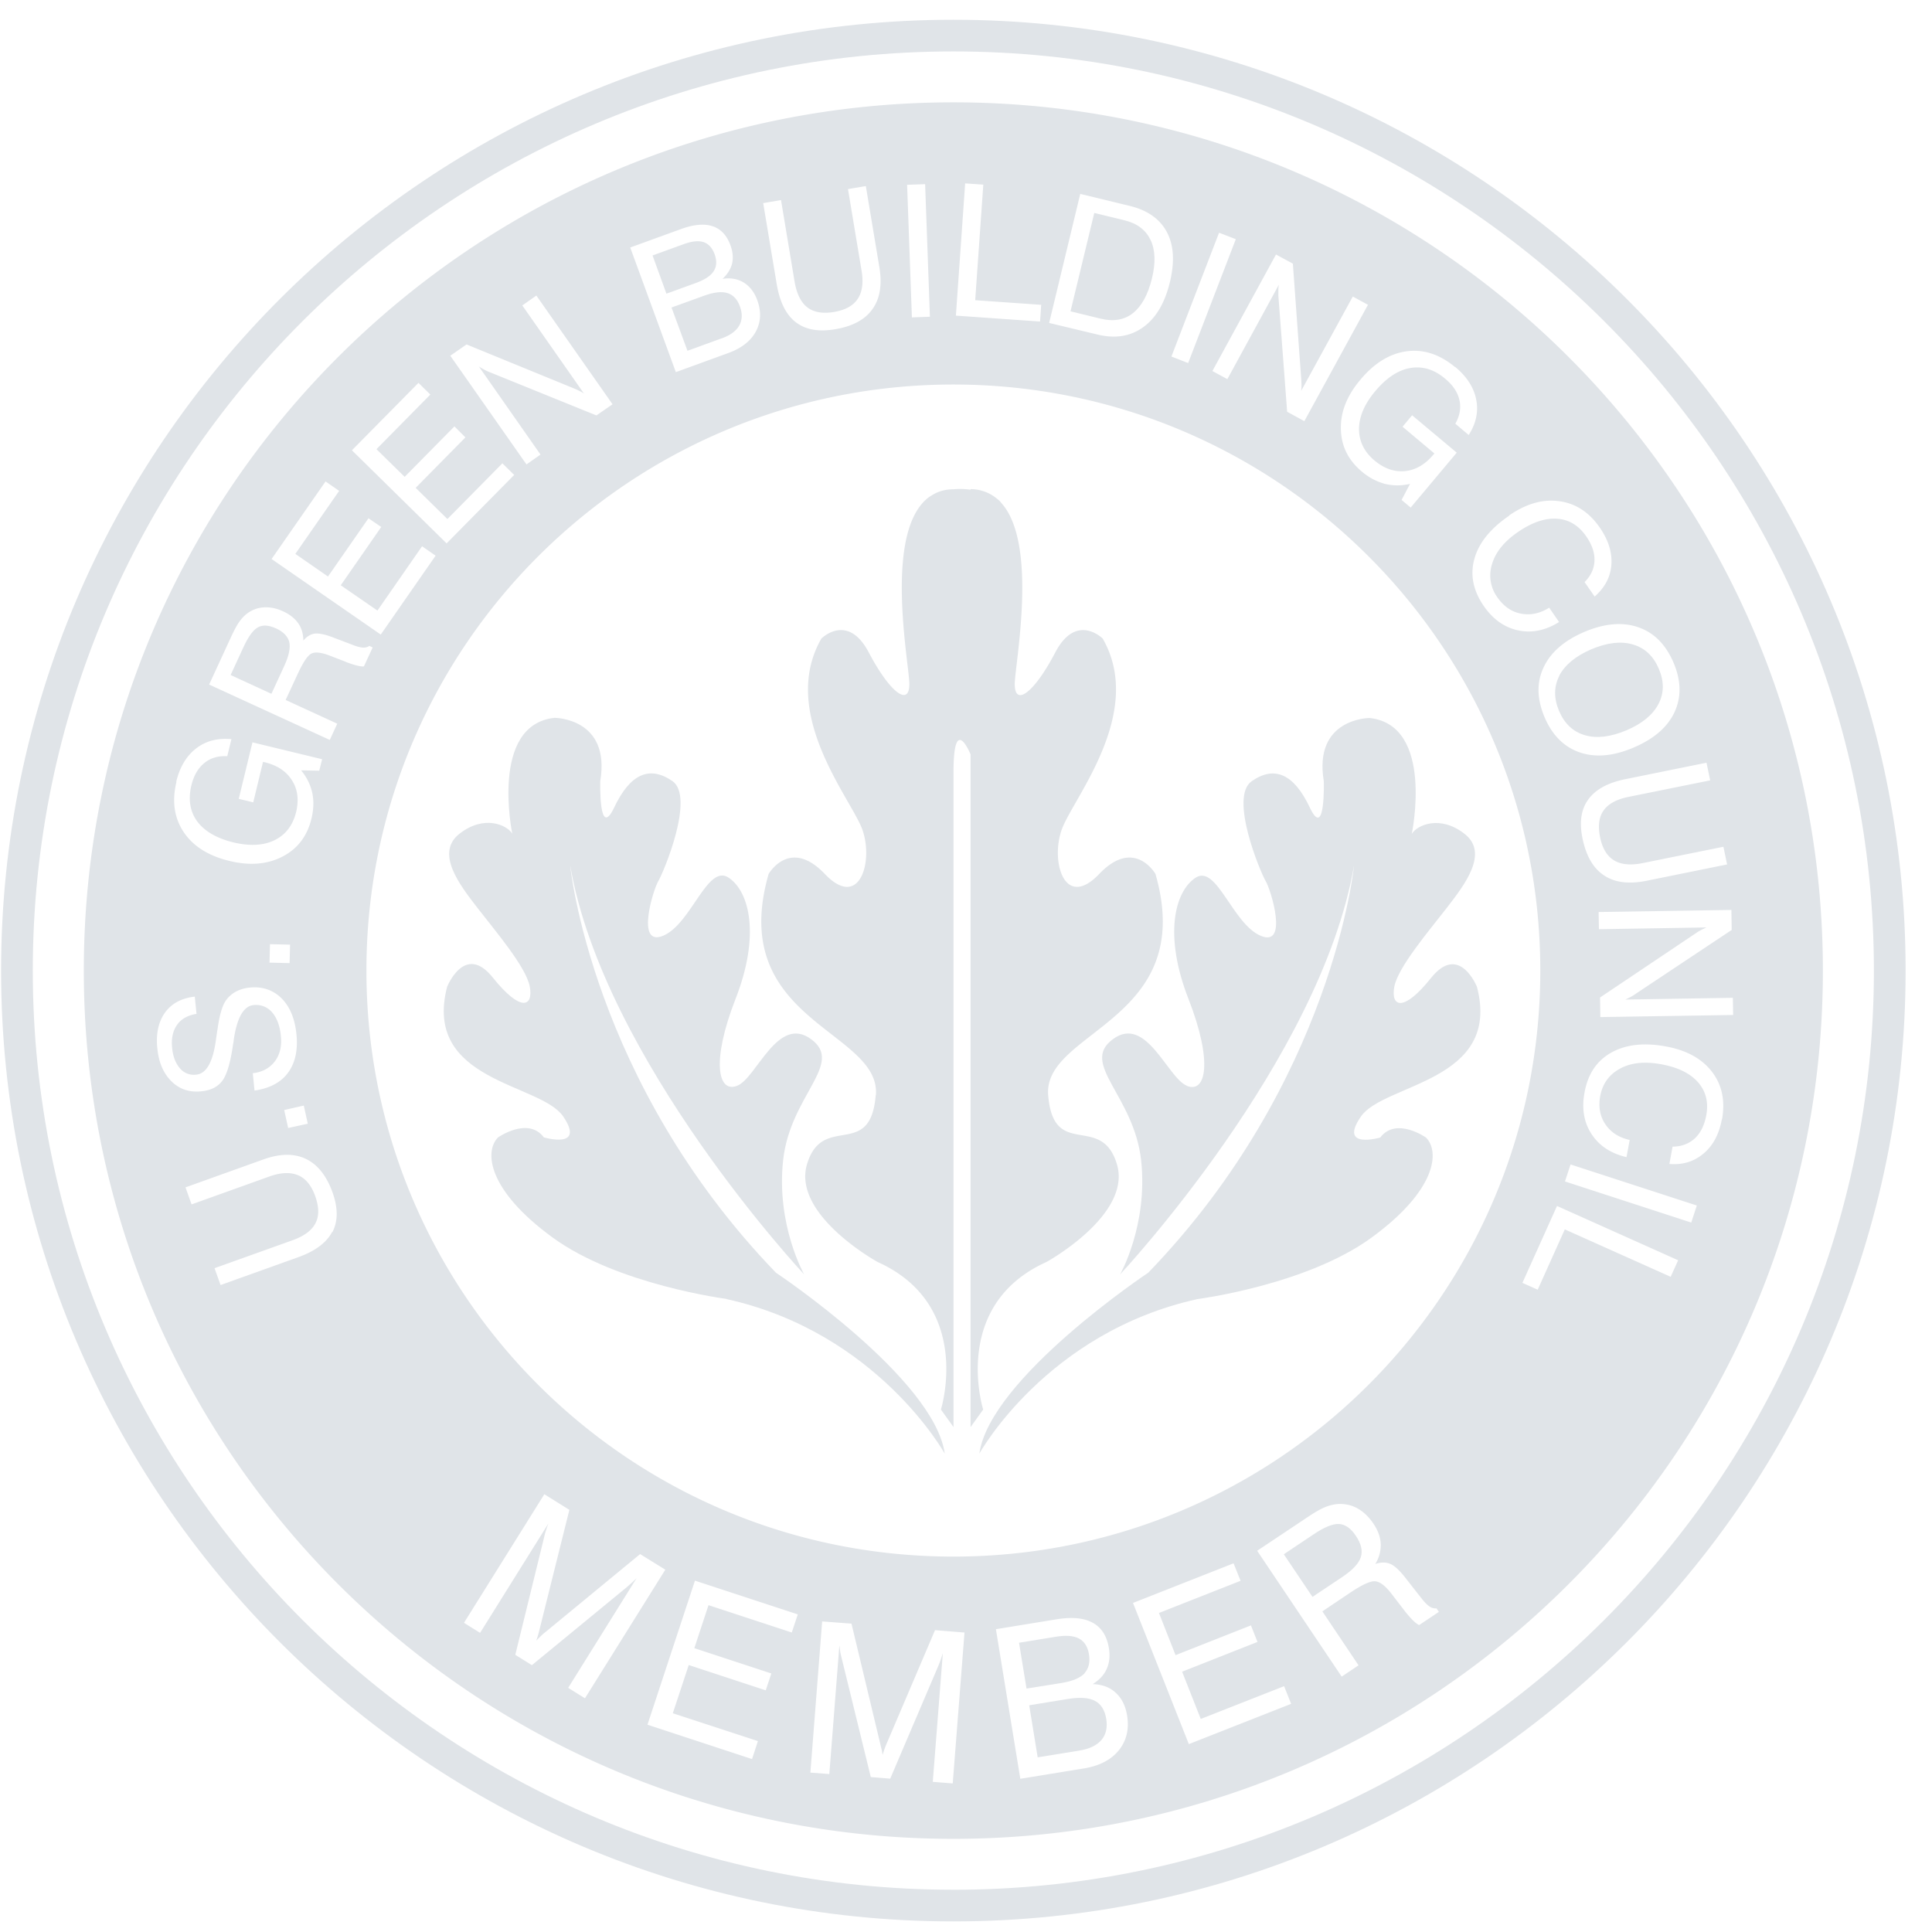
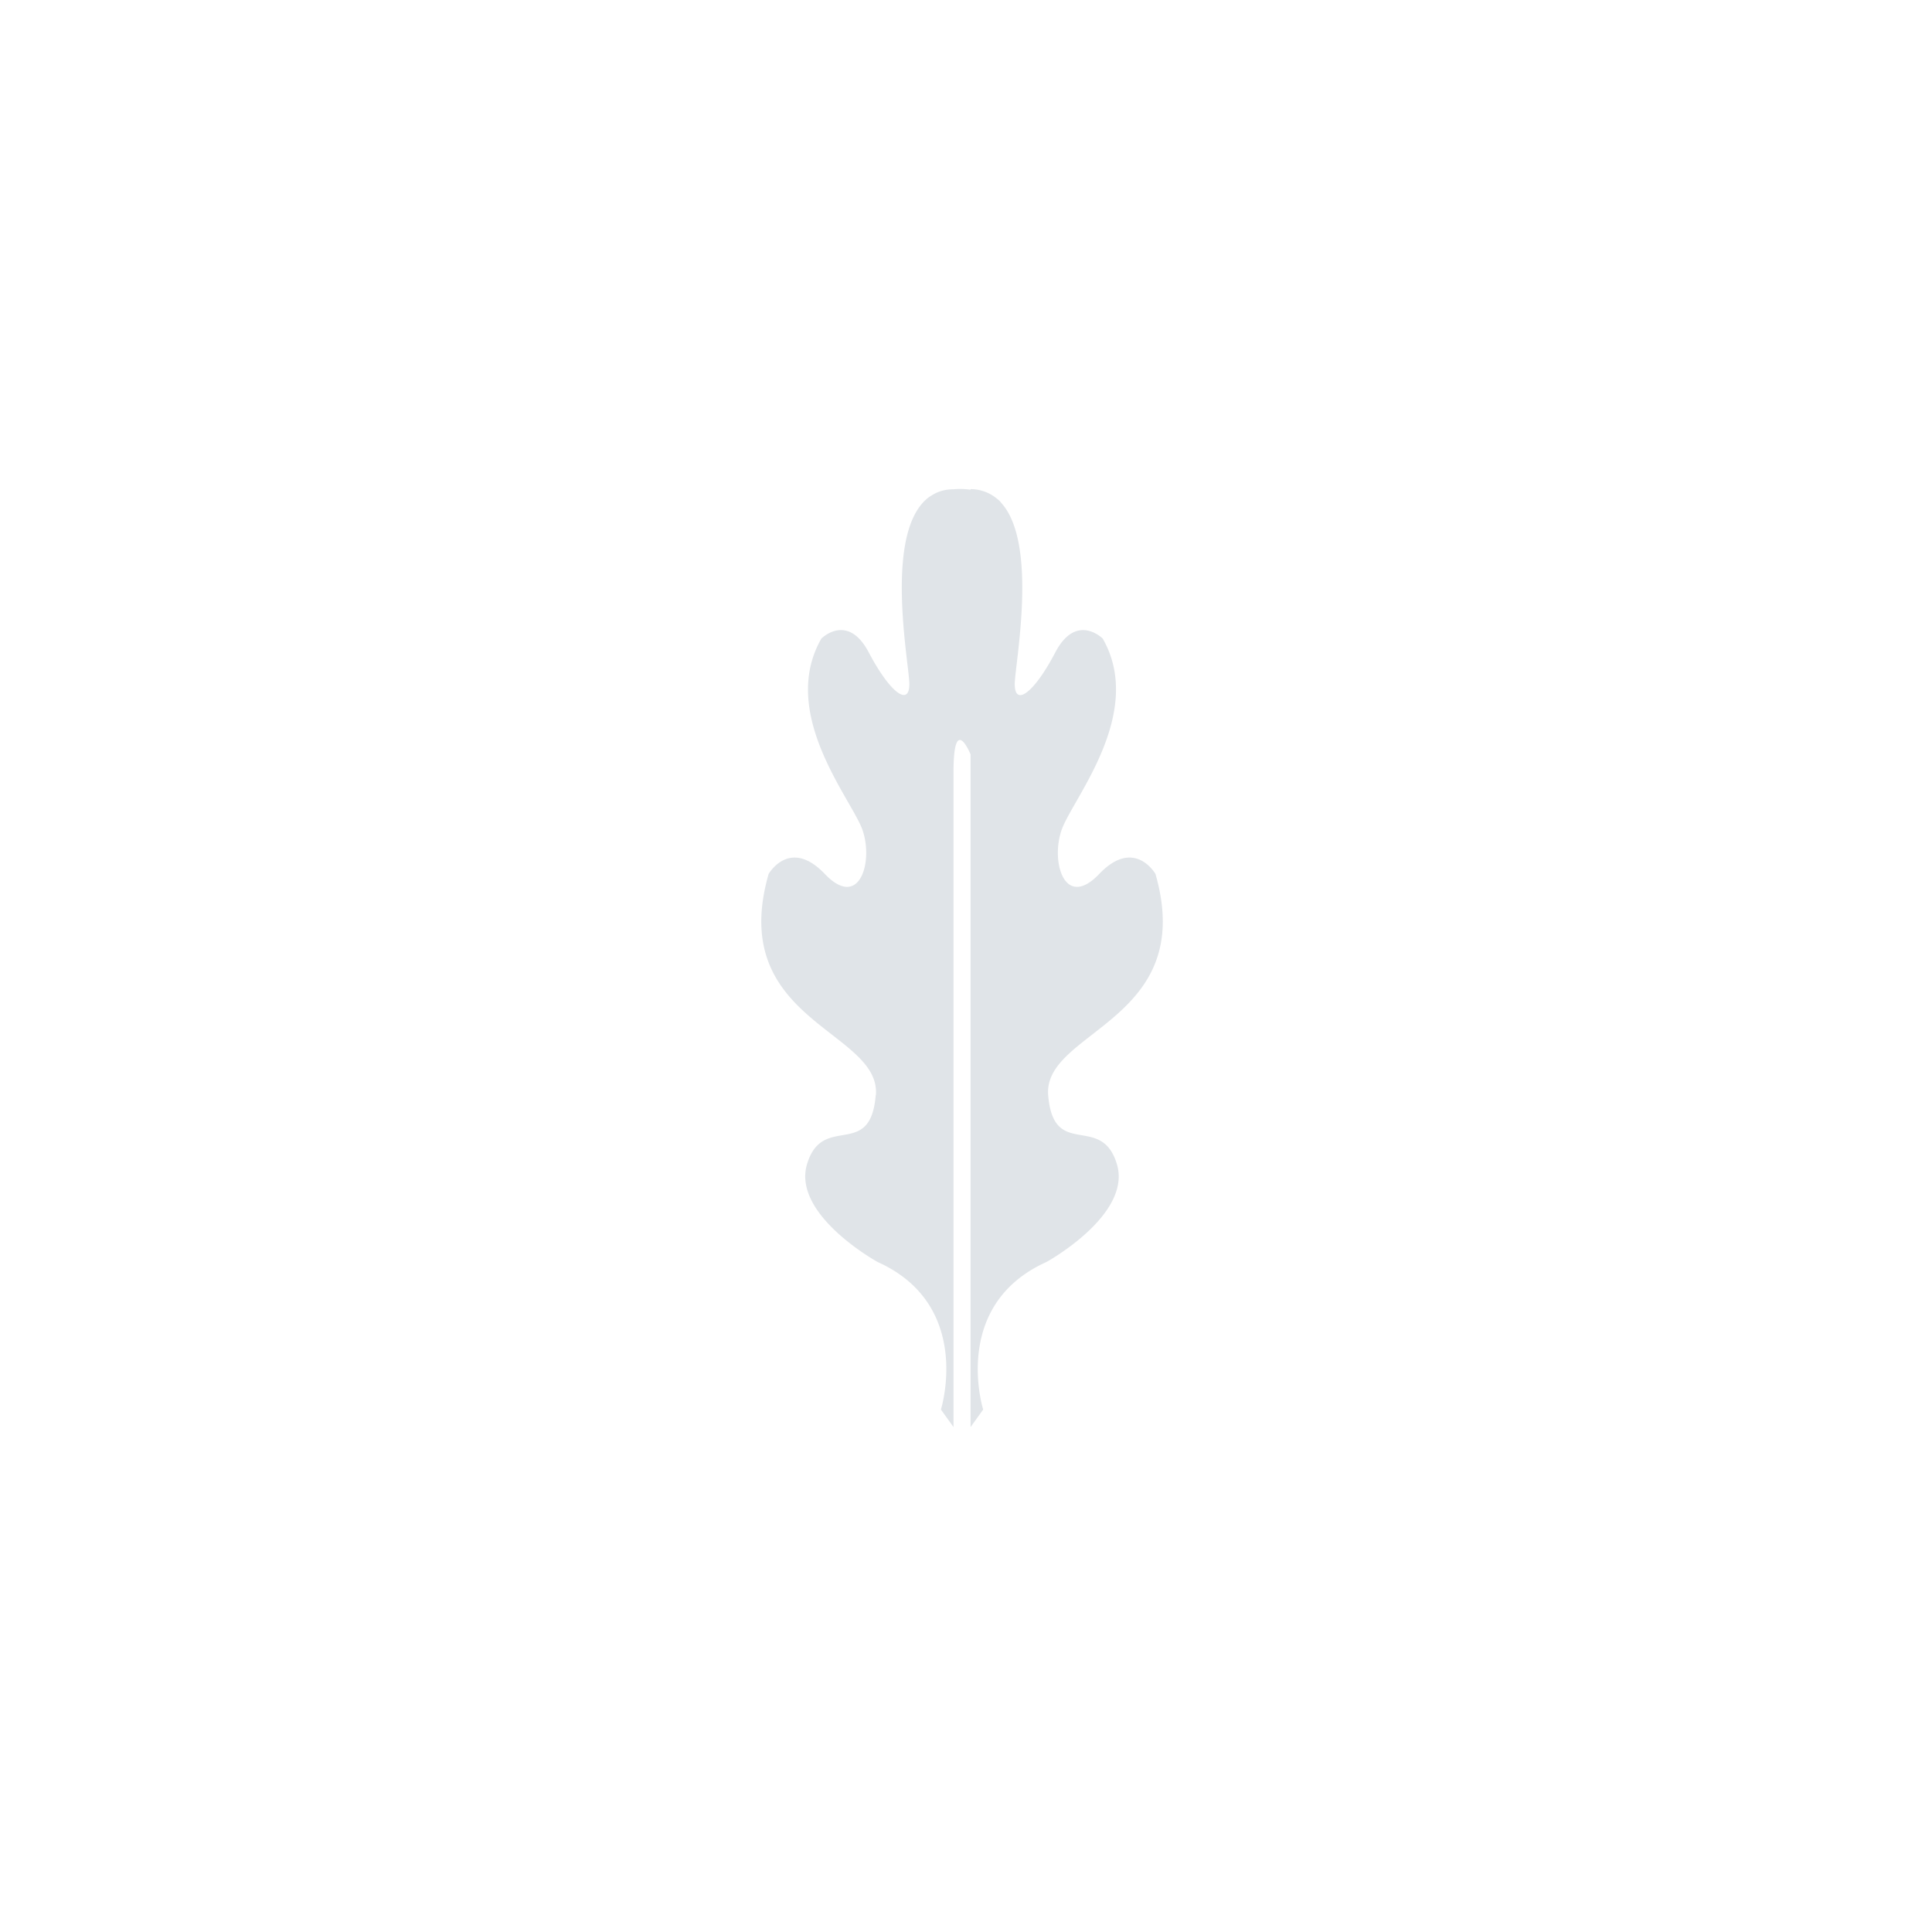
<svg xmlns="http://www.w3.org/2000/svg" width="71" height="71" viewBox="0 0 71 71" fill="none">
-   <path d="M26.7 47.741c5.558 1.229 8.019 5.68 8.019 5.68-.387-2.773-6.204-6.65-6.204-6.65-6.79-7.037-7.562-14.975-7.562-14.975 1.23 7.166 8.6 15.039 8.6 15.039s-1.032-1.808-.774-4.194c.258-2.387 2.261-3.55 1.03-4.451-1.23-.907-2.003 1.42-2.711 1.708-.71.292-.973-.872-.065-3.194.908-2.322.516-3.937-.258-4.451-.779-.515-1.359 1.678-2.39 2.129-1.036.45-.386-1.679-.193-2 .193-.322 1.36-3.1.516-3.68-.844-.579-1.553-.257-2.133.965-.58 1.229-.515-.965-.515-.965.386-2.322-1.681-2.322-1.681-2.322-2.39.258-1.553 4.258-1.553 4.258-.193-.321-1.03-.707-1.939 0-.902.708 0 1.872.645 2.708.65.843 1.81 2.194 1.939 2.92.128.724-.323.953-1.36-.34-1.03-1.293-1.68.34-1.68.34-.903 3.497 3.426 3.532 4.264 4.76.838 1.229-.709.772-.709.772-.58-.772-1.681 0-1.681 0-.516.515-.387 1.937 2.003 3.68s6.397 2.257 6.397 2.257l-.006.006zM43.611 39.897c-.709-.292-1.488-2.614-2.712-1.708-1.23.901.773 2.065 1.037 4.452.258 2.386-.773 4.193-.773 4.193s7.369-7.873 8.599-15.038c0 0-.773 7.938-7.563 14.974 0 0-5.816 3.872-6.209 6.65 0 0 2.454-4.45 8.014-5.679 0 0 4.007-.515 6.397-2.258 2.39-1.743 2.518-3.164 2.003-3.679 0 0-1.096-.772-1.681 0 0 0-1.553.45-.71-.772.845-1.228 5.173-1.263 4.266-4.761 0 0-.645-1.626-1.682-.34-1.03 1.293-1.488 1.065-1.359.34.13-.726 1.295-2.083 1.94-2.919.644-.836 1.552-2 .644-2.708-.903-.708-1.746-.322-1.94 0 0 0 .844-4-1.552-4.258 0 0-2.068 0-1.681 2.322 0 0 .064 2.193-.516.965-.58-1.228-1.294-1.55-2.132-.965-.843.579.322 3.357.516 3.679.193.322.843 2.45-.194 2-1.036-.45-1.616-2.643-2.39-2.129-.773.515-1.165 2.13-.257 4.451.908 2.323.644 3.487-.065 3.194v-.006z" fill="#E0E4E8" />
  <path d="M32.182 40.248c-.193 2.387-1.939.644-2.519 2.516-.58 1.871 2.59 3.614 2.59 3.614 3.532 1.591 2.325 5.422 2.325 5.422l.463.644V28.369c0-2.194.627-.644.627-.644v24.719l.463-.644s-1.207-3.83 2.325-5.422c0 0 3.17-1.743 2.584-3.614-.58-1.872-2.326-.13-2.52-2.516-.193-2.386 5.495-2.714 3.943-8.13 0 0-.773-1.357-2.068 0-1.294 1.357-1.81-.515-1.359-1.679.451-1.164 3.035-4.264 1.488-6.972 0 0-.972-.97-1.746.515-.779 1.486-1.487 2-1.487 1.158 0-.696.878-5.136-.493-6.656a.586.586 0 0 0-.134-.135 1.518 1.518 0 0 0-.996-.374v.023a2.564 2.564 0 0 0-.627-.017c-.293 0-.539.07-.75.193l-.134.082c-1.717 1.24-.739 6.147-.739 6.884 0 .836-.708.322-1.488-1.158-.779-1.486-1.745-.515-1.745-.515-1.553 2.708 1.03 5.808 1.488 6.972.45 1.164-.065 3.036-1.36 1.68-1.294-1.358-2.067 0-2.067 0-1.552 5.421 4.136 5.743 3.942 8.13h-.006z" fill="#E0E4E8" />
-   <path d="M35.035.726C15.74.726.04 16.4.04 35.668c0 19.268 15.699 34.943 34.995 34.943S70.03 54.936 70.03 35.668C70.03 16.401 54.331.726 35.035.726zm0 68.721c-18.652 0-33.83-15.155-33.83-33.779 0-18.623 15.178-33.778 33.83-33.778 18.652 0 33.83 15.155 33.83 33.778 0 18.624-15.178 33.78-33.83 33.78z" fill="#E0E4E8" />
-   <path d="M49.206 56.006c-.229-.012-.545.117-.95.392l-1.077.72 1.054 1.567 1.078-.72c.387-.257.62-.503.697-.736.076-.234.018-.498-.182-.79-.181-.275-.392-.421-.615-.433h-.005zM40.237 62.505c-.223-.117-.55-.14-.984-.07l-1.43.233.311 1.913 1.517-.246c.38-.058.656-.193.826-.391.17-.2.229-.463.176-.784-.053-.316-.193-.538-.416-.655zM10.139 23.093c-.264-.123-.48-.135-.656-.041-.176.093-.352.333-.533.725l-.475 1.03 1.5.69.474-1.03c.17-.368.229-.66.182-.871-.053-.21-.217-.38-.498-.509l.006.006zM39.85 61.493c.158-.17.217-.404.17-.696-.047-.281-.164-.468-.363-.58-.2-.105-.474-.128-.838-.07l-1.37.223.275 1.684 1.312-.21c.387-.065.656-.182.82-.346l-.006-.005zM41.637 11.505c.316-.251.55-.672.697-1.275.14-.579.123-1.047-.053-1.415-.175-.363-.492-.608-.96-.72l-1.107-.269-.873 3.615 1.107.27c.474.116.873.046 1.19-.206zM26.524 12.436c.316-.117.533-.275.644-.474.111-.199.123-.433.023-.702-.093-.263-.252-.427-.462-.491-.211-.065-.498-.03-.856.099l-1.195.433.586 1.59 1.265-.461-.005.006z" fill="#E0E4E8" />
-   <path d="M35.035 3.761C17.385 3.761 3.08 18.045 3.08 35.67c0 17.623 14.311 31.907 31.955 31.907S66.99 53.292 66.99 35.669c0-17.624-14.305-31.908-31.955-31.908zm28.61 30.41-3.509 2.334c-.076.053-.146.1-.216.134-.07.036-.13.07-.194.094l3.955-.064.011.631-4.88.077-.011-.72 3.556-2.386a1.62 1.62 0 0 1 .17-.1 5.61 5.61 0 0 1 .187-.088l-3.954.065-.012-.632 4.88-.076.011.725.006.006zm-.802-5.492-2.976.602c-.451.088-.762.258-.931.497-.176.24-.217.568-.135.983.082.41.252.696.51.854.257.158.609.193 1.048.105l2.976-.602.135.65-2.97.602c-.639.128-1.16.064-1.553-.2-.398-.263-.656-.713-.79-1.356-.124-.597-.053-1.076.216-1.44.264-.362.72-.613 1.37-.742l2.97-.603.136.65h-.006zm-2.636-5.627c.58.199 1.007.632 1.294 1.298.282.667.293 1.27.035 1.825-.257.55-.761.983-1.505 1.299-.744.316-1.4.374-1.98.175-.574-.199-1.008-.631-1.289-1.292-.281-.667-.298-1.276-.035-1.831.258-.556.762-.989 1.5-1.305.744-.315 1.406-.368 1.98-.17zm-4.745-4.112c.632-.433 1.247-.608 1.845-.52.603.081 1.101.409 1.494.982.31.456.45.907.416 1.357-.035.45-.24.836-.615 1.164l-.37-.532c.235-.234.352-.492.364-.784.012-.287-.088-.585-.299-.89-.281-.409-.639-.625-1.078-.654-.44-.03-.92.134-1.44.491-.493.34-.81.725-.944 1.164a1.37 1.37 0 0 0 .193 1.234c.229.328.516.532.861.597.352.07.697 0 1.043-.217l.363.527c-.504.316-1.013.415-1.517.304-.504-.111-.925-.415-1.26-.907-.386-.567-.497-1.14-.333-1.725.164-.585.591-1.111 1.277-1.58v-.011zm-1.986-5.457c.428.356.685.754.773 1.199.088.438 0 .877-.275 1.304l-.492-.415c.164-.287.217-.58.152-.866-.064-.287-.24-.55-.521-.784-.404-.345-.832-.473-1.283-.397-.445.076-.873.356-1.277.836-.404.474-.604.942-.61 1.398 0 .456.188.848.575 1.17.351.292.72.42 1.113.386.392-.041.738-.24 1.042-.603l.041-.046-1.171-.983.351-.421 1.64 1.374-1.692 2.018-.334-.28.31-.591a1.98 1.98 0 0 1-.925 0 2.2 2.2 0 0 1-.844-.45c-.51-.428-.761-.948-.773-1.574-.012-.626.228-1.228.726-1.813.51-.609 1.078-.954 1.699-1.036.62-.082 1.213.117 1.77.58l.005-.006zm-5.963-3.785.304 4.2c.006.094.012.175.012.257 0 .082 0 .147-.012.21l1.898-3.468.557.304-2.338 4.276-.632-.345-.322-4.264v-.199c0-.064.005-.134.017-.205l-1.892 3.469-.55-.298 2.337-4.282.638.345h-.017zm-2.098-.906-1.751 4.55-.615-.24 1.751-4.55.621.24h-.006zm-5.717-1.667 1.804.438c.662.158 1.12.48 1.377.96.258.48.293 1.093.117 1.836-.187.772-.51 1.322-.978 1.661-.469.34-1.025.433-1.681.275l-1.781-.427 1.142-4.738v-.005zm-4.23-.386.668.046-.298 4.247 2.425.17-.041.614-3.093-.217.34-4.86zm-1.47.029.176 4.872-.662.024-.176-4.873.662-.023zm-5.295.59.498 2.99c.076.45.234.766.468.947.235.181.563.24.979.17.416-.07.703-.228.872-.48.17-.252.217-.602.141-1.047l-.498-2.989.656-.111.498 2.983c.105.643.023 1.158-.258 1.544-.275.386-.738.632-1.382.737-.604.1-1.078.012-1.435-.263-.358-.275-.586-.743-.697-1.392l-.498-2.983.656-.111v.006zm-3.69 1.065c.474-.175.866-.21 1.17-.111.305.1.528.333.663.708.088.24.105.462.058.667-.052.204-.17.391-.351.561.293-.047.556 0 .779.135.223.14.392.356.498.649.152.421.135.801-.053 1.152-.187.345-.521.609-.996.784l-1.944.708-1.676-4.58 1.851-.673zm-7.868 4.235 3.901 1.597c.088.035.165.07.235.105.07.035.134.07.181.105l-2.267-3.24.516-.363 2.8 3.995-.592.41-3.971-1.609a1.228 1.228 0 0 1-.176-.088 1.408 1.408 0 0 1-.176-.105l2.267 3.24-.515.363-2.8-3.995.597-.415zm-1.763 1.415.433.427-1.98 2.007 1.037 1.017L16.7 15.67l.404.404-1.828 1.854 1.166 1.146 2.021-2.047.433.427-2.483 2.515-3.48-3.421 2.443-2.475h.006zm-3.415 3.621.497.345-1.61 2.316 1.2.831 1.488-2.14.469.32-1.488 2.142 1.348.93 1.64-2.363.498.345-2.016 2.9-4.012-2.777 1.986-2.855v.006zm-5.49 11.032c.13-.539.376-.948.733-1.223.357-.275.785-.386 1.295-.34l-.153.627c-.334-.018-.615.064-.843.251-.229.187-.387.456-.475.82-.123.514-.052.958.211 1.321.27.363.709.62 1.318.772.604.146 1.113.123 1.523-.076.41-.199.674-.544.797-1.035.105-.445.059-.837-.152-1.164-.205-.334-.545-.556-1.002-.667L9.665 28l-.358 1.486-.533-.129.504-2.076 2.56.62-.106.421-.667-.012c.21.252.345.533.41.825.064.298.052.614-.03.953-.158.644-.51 1.106-1.066 1.392-.556.287-1.207.34-1.95.158-.774-.187-1.336-.544-1.682-1.064-.345-.52-.433-1.135-.263-1.837l-.006-.011zm4.833 12.57-.72.157-.146-.66.72-.164.146.66v.006zm-.65-6.58-.017.678-.738-.018.017-.678.738.017zM5.78 38.51c-.052-.538.048-.97.288-1.304.246-.334.609-.527 1.09-.58l.064.633c-.322.052-.563.187-.715.403-.152.217-.217.497-.182.842.03.322.13.574.287.755a.664.664 0 0 0 .598.234c.375-.035.615-.462.726-1.281.018-.123.03-.217.041-.28 0-.013 0-.036.012-.071.07-.532.176-.895.305-1.082.093-.14.222-.252.369-.334.152-.081.322-.134.515-.152.469-.046.855.088 1.166.392.31.31.492.749.55 1.316.06.591-.046 1.065-.31 1.422-.263.357-.673.573-1.23.655l-.064-.638c.351-.04.62-.187.808-.433.187-.245.264-.561.223-.941-.036-.375-.147-.661-.323-.866a.773.773 0 0 0-.68-.263c-.368.035-.614.468-.731 1.298 0 .047-.012.088-.018.117-.094.673-.223 1.123-.392 1.357-.17.234-.434.363-.791.398-.434.041-.797-.082-1.09-.374-.293-.293-.468-.696-.515-1.223zm6.427 6.762c-.211.398-.627.708-1.248.93l-2.853 1.023-.222-.62 2.858-1.023c.428-.152.715-.363.85-.626.14-.263.134-.597-.006-.994-.14-.392-.352-.656-.633-.773-.281-.116-.633-.105-1.054.047L7.04 44.261l-.223-.626 2.853-1.023c.615-.223 1.137-.229 1.57-.024.428.205.756.614.979 1.228.205.574.205 1.06 0 1.457h-.012zm.515-20.94s-.011-.006-.017-.012l-.592-.228c-.304-.117-.527-.14-.662-.076-.14.064-.305.31-.504.737l-.45.97 1.897.872-.275.597-4.434-2.035.79-1.714c.13-.281.235-.48.322-.597.088-.123.182-.222.282-.298.187-.14.398-.217.626-.228.229-.012.463.035.71.152.24.11.421.257.544.433.123.175.188.392.188.637.128-.152.263-.234.415-.257.147-.018.364.023.645.128l.755.287c.159.064.287.094.381.1.094 0 .17-.018.229-.065l.123.059-.322.696c-.118.012-.334-.041-.65-.158zm22.313-10.201c11.915 0 21.57 9.645 21.57 21.537 0 11.89-9.655 21.536-21.57 21.536-11.915 0-21.569-9.64-21.569-21.536 0-11.898 9.66-21.537 21.57-21.537zM20.882 62.025l2.513-4.03c-.058.058-.117.117-.181.175-.064.059-.129.111-.194.17l-3.473 2.854-.61-.38 1.067-4.352c.017-.076.035-.146.064-.228a2.61 2.61 0 0 1 .088-.251l-2.513 4.024-.592-.369 2.953-4.726.92.574-1.084 4.345c-.03.123-.053.217-.076.287a1.23 1.23 0 0 1-.06.175l.183-.18c.058-.053.11-.1.164-.141l3.473-2.86.926.573-2.953 4.726-.62-.386h.005zm8.22-2.03-3.065-1.006-.521 1.58 2.83.93-.206.62-2.829-.93-.586 1.772 3.128 1.023-.216.661-3.843-1.263 1.745-5.294 3.779 1.24-.217.655v.012zm5.91 5.545-.733-.058.37-4.732c-.024.082-.053.158-.077.24a4.09 4.09 0 0 1-.093.24l-1.764 4.135-.714-.059-1.066-4.352a6.928 6.928 0 0 1-.053-.228 15.14 15.14 0 0 1-.035-.263l-.37 4.732-.696-.053.433-5.556 1.078.082 1.043 4.357c.029.123.052.222.07.287.012.07.023.129.03.181.029-.093.052-.17.081-.245.024-.07.053-.14.082-.205l1.764-4.136 1.083.088-.433 5.551v-.006zm6.104-1.217c-.287.352-.715.574-1.289.667l-2.331.38-.897-5.498 2.22-.362c.569-.094 1.02-.053 1.342.128.322.176.521.492.591.936.047.287.018.538-.082.76-.1.223-.269.404-.515.556.34.012.627.111.844.316.222.199.363.48.421.837.082.503-.023.93-.304 1.28zm2.571-.233-2.05-5.183 3.696-1.456.258.643-3 1.182.61 1.55 2.77-1.094.241.608-2.77 1.094.685 1.737 3.063-1.205.258.65-3.76 1.48v-.006zm8.453-4.376c-.123-.058-.304-.24-.539-.538 0-.006-.011-.017-.011-.017l-.446-.58c-.228-.298-.427-.45-.603-.467-.176-.018-.48.123-.925.42l-1.02.685 1.33 1.983-.62.415L46.2 56.99l1.799-1.2c.293-.198.515-.327.668-.391.152-.065.304-.106.456-.123.264-.023.516.023.745.146.228.123.427.31.603.568.17.251.258.497.27.748a1.3 1.3 0 0 1-.2.737c.217-.07.399-.07.557 0 .158.07.34.24.55.509l.568.725c.123.158.223.264.31.322a.384.384 0 0 0 .265.076l.087.129-.726.485-.012-.006zm9.256-12.792-3.89-1.743-.996 2.217-.562-.251 1.271-2.826 4.452 1.995-.275.608zm.755-1.994-4.639-1.51.205-.625 4.64 1.509-.206.632v-.006zm1.125-3.79c-.1.543-.322.959-.668 1.251-.345.293-.761.427-1.259.386l.117-.637c.328 0 .598-.106.814-.299.211-.198.352-.473.422-.842.094-.485-.012-.895-.299-1.222-.292-.334-.75-.556-1.37-.667-.586-.105-1.084-.059-1.488.158-.404.216-.65.55-.738 1.012-.07.392-.012.737.187 1.035.2.298.498.491.896.579l-.117.632c-.58-.135-1.007-.421-1.289-.854-.28-.433-.363-.942-.251-1.533.123-.672.45-1.158.984-1.456.533-.298 1.206-.374 2.02-.222.75.14 1.313.45 1.682.935.369.486.486 1.065.363 1.75l-.006-.006z" fill="#E0E4E8" />
-   <path d="M57.313 24.818c-.211.404-.217.837-.018 1.31.2.468.516.767.95.89.433.128.942.064 1.517-.176.58-.245.972-.567 1.183-.965.21-.398.216-.83.017-1.298-.199-.468-.515-.767-.955-.895-.433-.129-.943-.07-1.523.175-.574.246-.966.567-1.183.971l.012-.012zM26.23 9.961c.112-.17.118-.38.03-.625-.088-.234-.223-.375-.404-.44-.188-.058-.428-.034-.733.077l-1.142.415.51 1.404 1.095-.398c.323-.117.54-.263.645-.433z" fill="#E0E4E8" />
</svg>